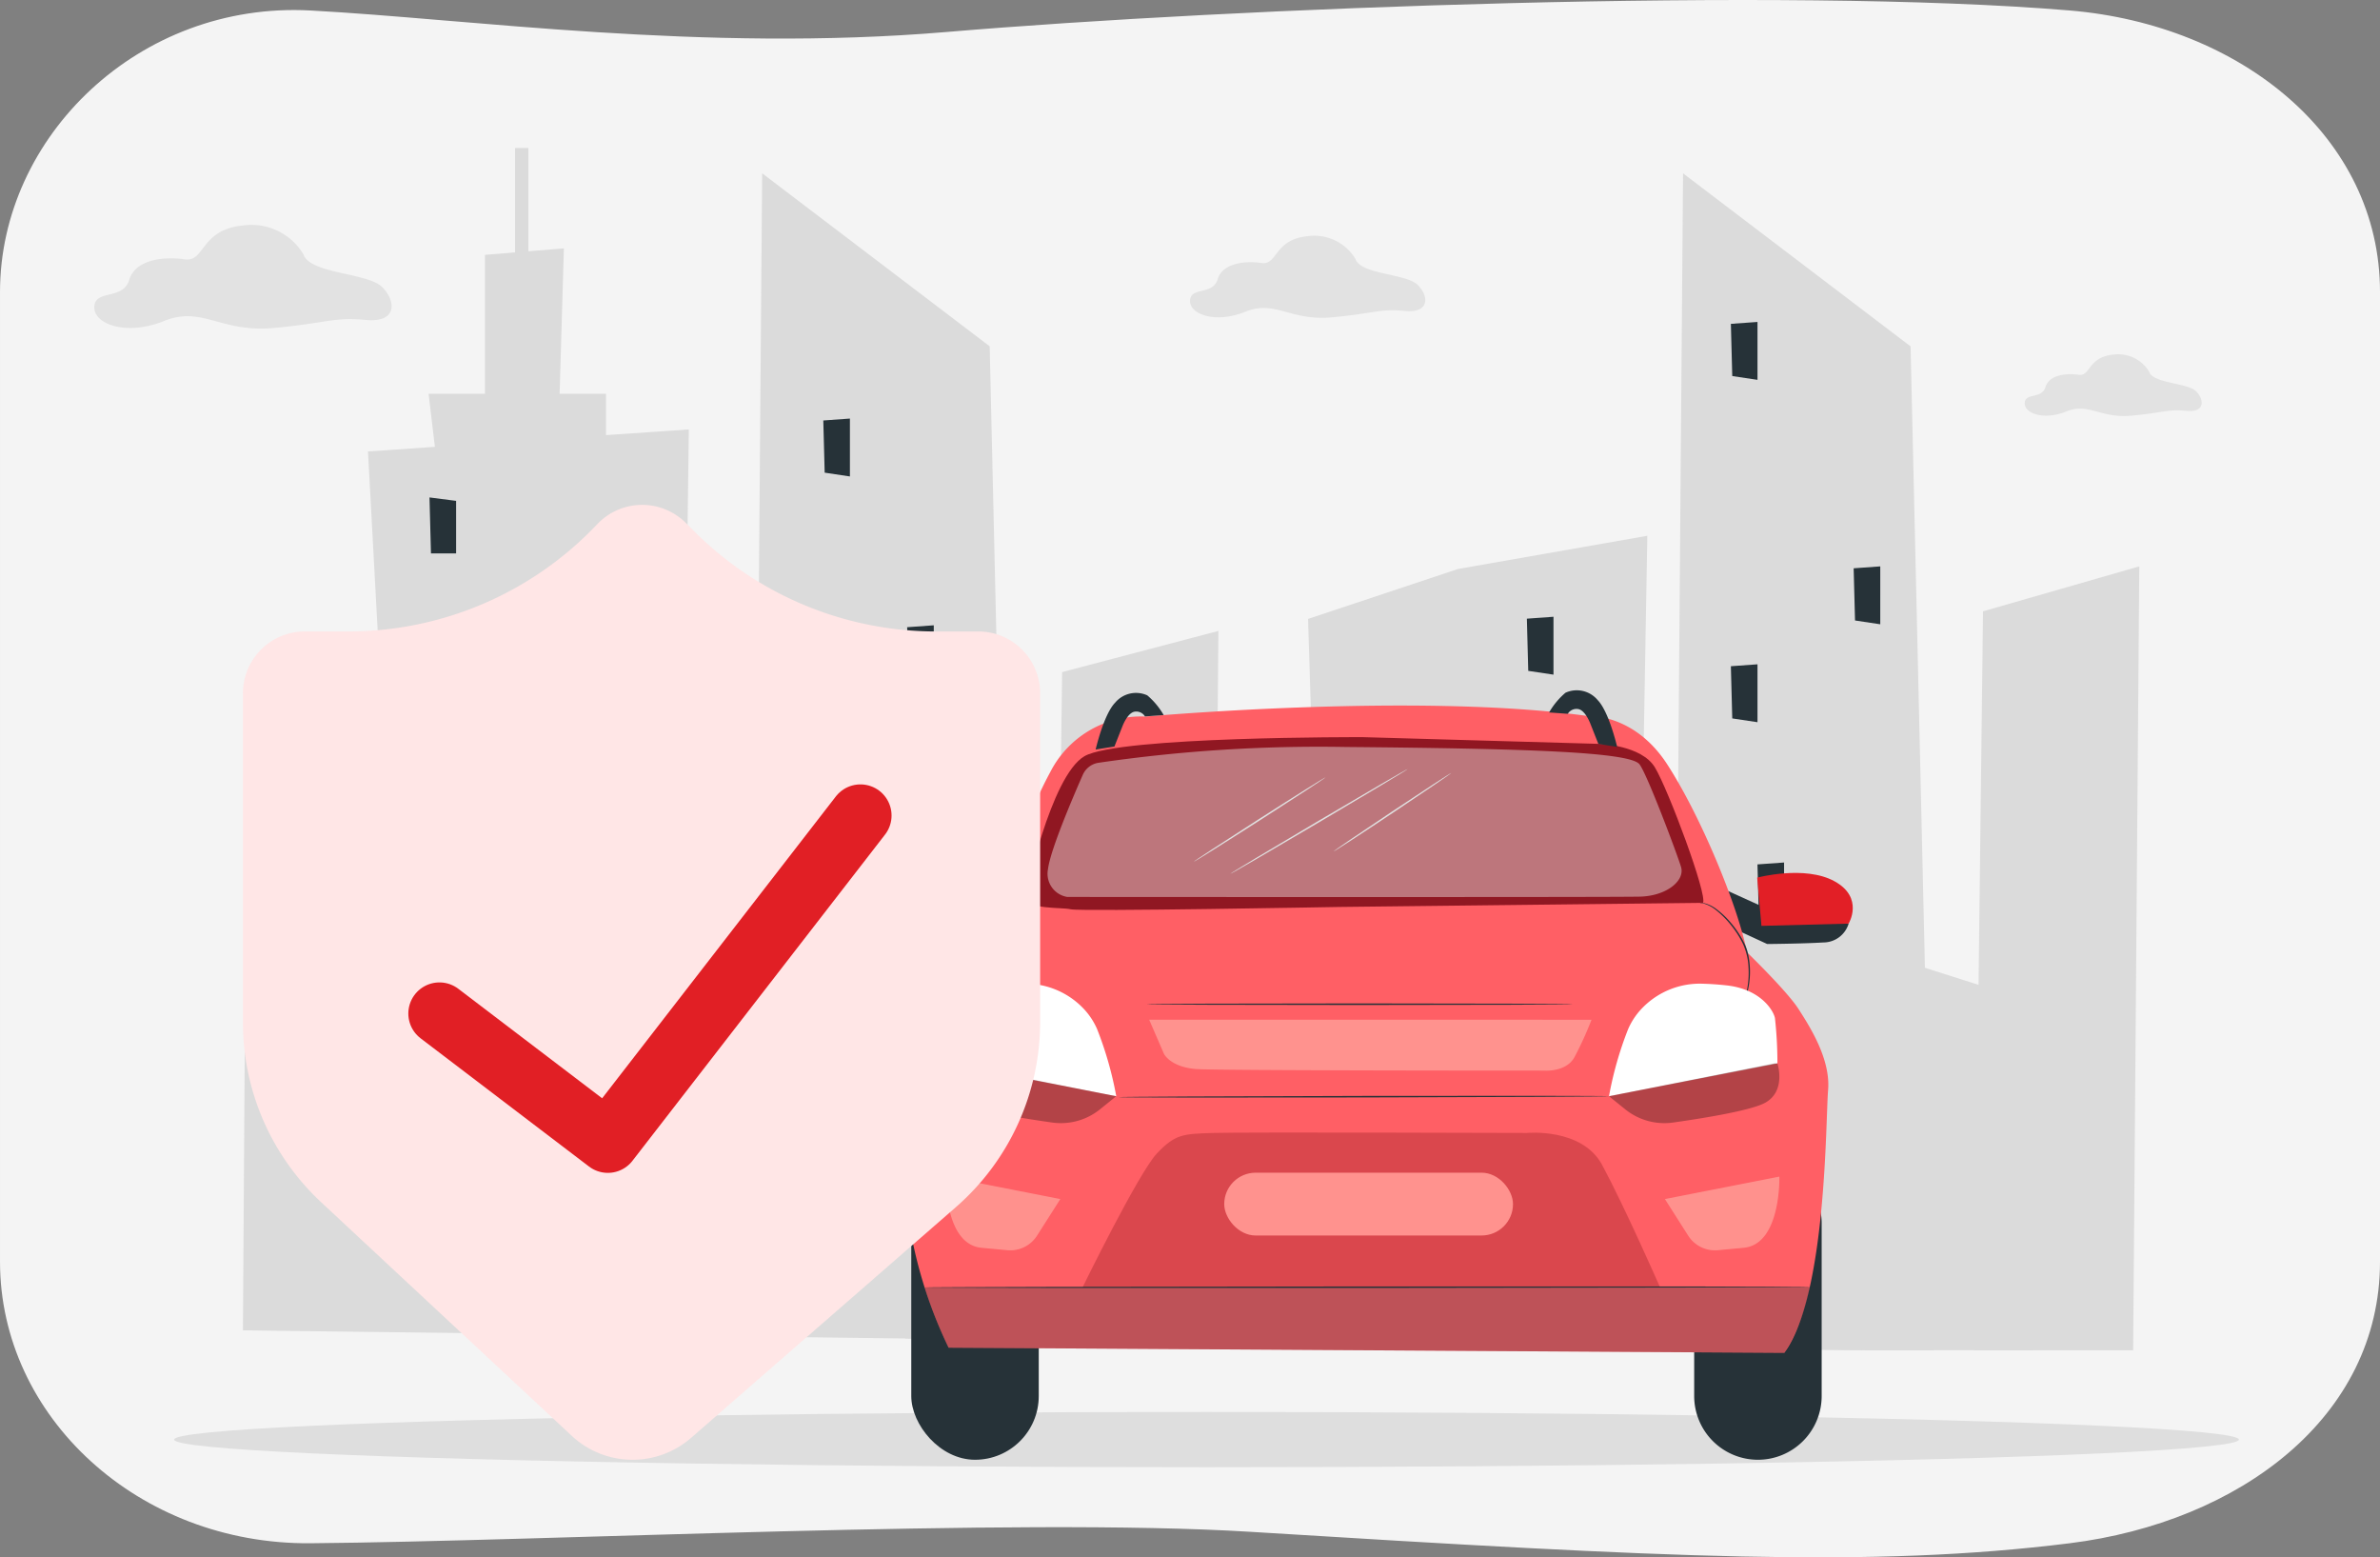
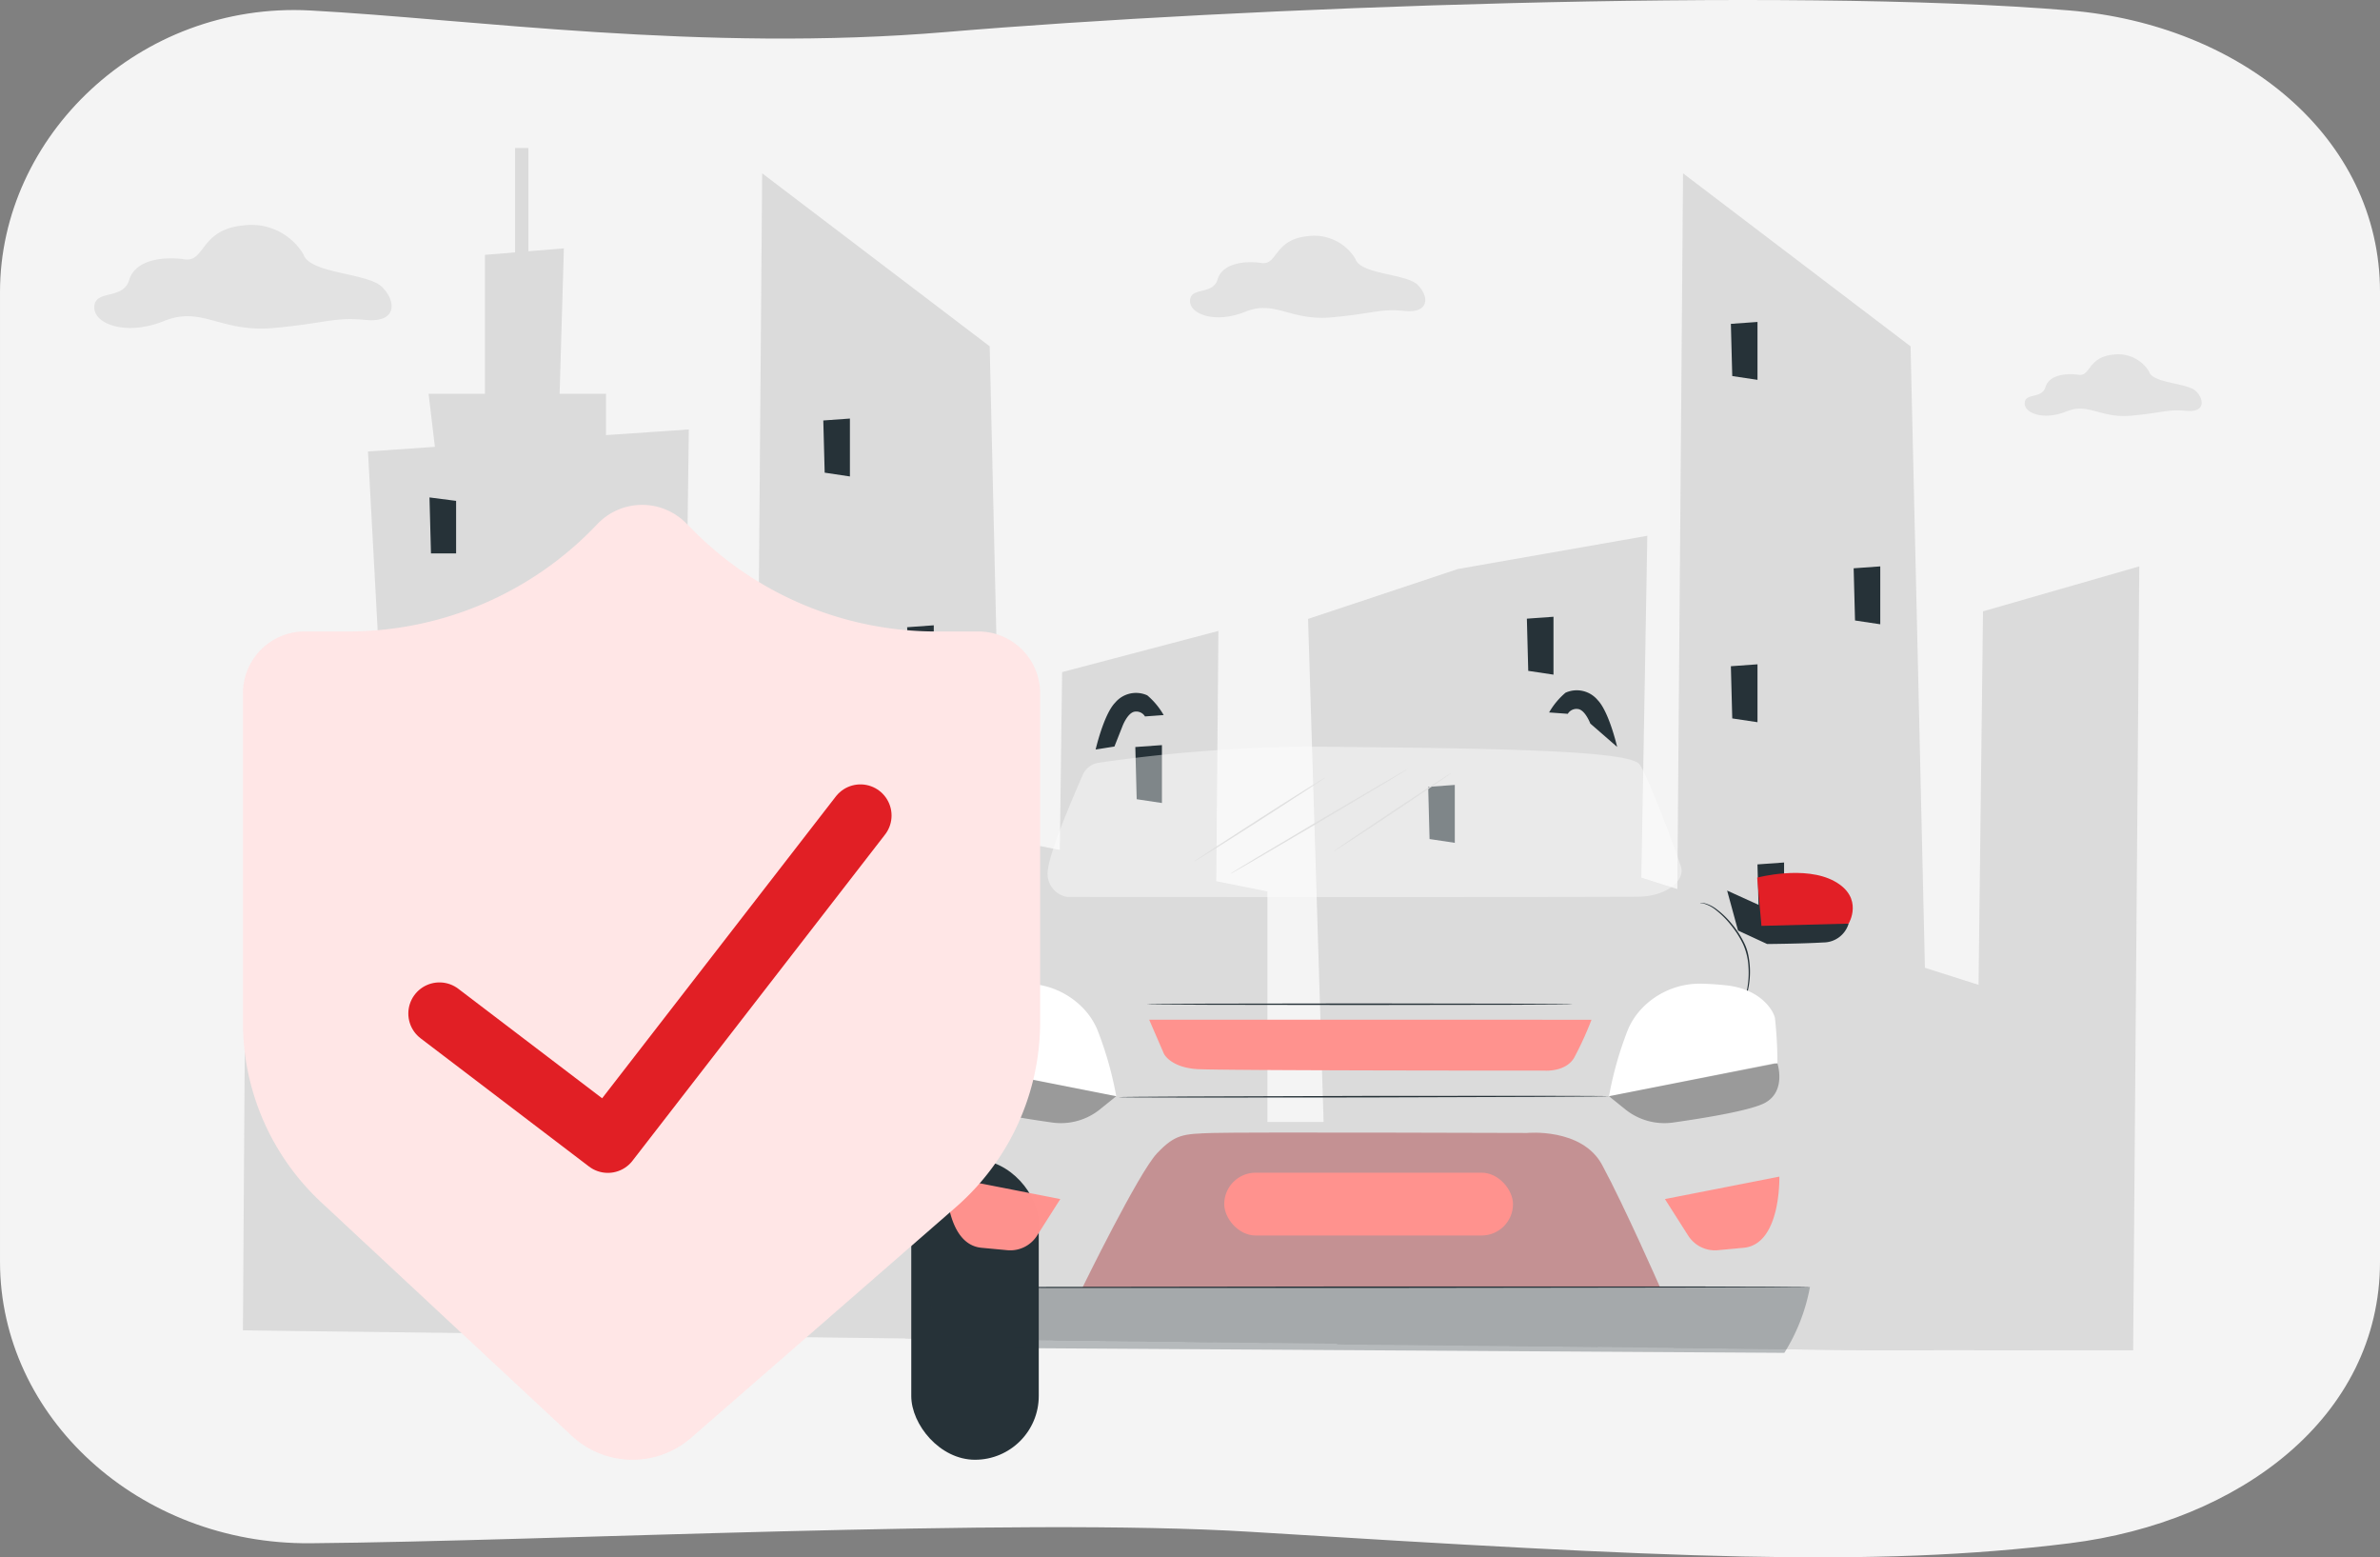
<svg xmlns="http://www.w3.org/2000/svg" width="305.913" height="200.111" viewBox="0 0 305.913 200.111">
  <rect x="0" y="0" width="305.913" height="200.111" fill="#808080" stroke="none" />
  <g id="Group_181750" data-name="Group 181750" transform="translate(-1484 -1646.155)">
    <g id="Group_163061" data-name="Group 163061" transform="translate(1484 1646.155)">
      <path id="Path_32228" data-name="Path 32228" d="M417.1,323.392c-25.466,3.175-51.7,1.852-105.311-1.47-30.1-1.865-90.627,1.225-120.838,1.47-22.025.178-39.882-16.2-39.882-36.177v-124.6c0-19.98,17.894-37.352,39.882-36.177,20.419,1.091,50.454,5.412,81.763,2.766,37.237-3.147,107.916-5.82,144.386-2.766,21.933,1.837,39.882,16.2,39.882,36.177v124.6C456.981,307.195,438.92,320.671,417.1,323.392Z" transform="translate(-151.068 -125.092)" fill="#f4f4f4" />
    </g>
    <g id="Group_163145" data-name="Group 163145" transform="translate(566.051 927.481)">
      <g id="Group_163076" data-name="Group 163076" transform="translate(1032.085 740.944)">
        <g id="Group_163068" data-name="Group 163068">
          <g id="Group_163062" data-name="Group 163062" transform="translate(53.996 46.576)">
            <path id="Path_32229" data-name="Path 32229" d="M1640.448,718.654l-1.185,67.756-5.16,36.477-11.391-.107-3.848-.038-18.287-.176-1.542-22.242-2.193-70.992,19.28-6.415h0Z" transform="translate(-1596.842 -718.654)" fill="#dbdbdb" />
          </g>
          <g id="Group_163063" data-name="Group 163063" transform="translate(100.989)">
            <path id="Path_32230" data-name="Path 32230" d="M2008.254,495.261h-8.646l-24.786-.3.356-44.455.85-106.475,29.244,22.231,1.947,84.244Z" transform="translate(-1974.822 -344.027)" fill="#dbdbdb" />
          </g>
          <g id="Group_163064" data-name="Group 163064" transform="translate(0 82.541)">
            <path id="Path_32231" data-name="Path 32231" d="M1211.308,1017.668v58.012l-15.51-.193-31.04-.379-2.221-67.176Z" transform="translate(-1162.537 -1007.932)" fill="#dbdbdb" />
          </g>
          <g id="Group_163065" data-name="Group 163065" transform="translate(79.866 85.3)">
            <path id="Path_32232" data-name="Path 32232" d="M1872.138,1051.3v44.759h-21.306l-24.786-.3-9.732-.121-11.391-.137.619-65.371Z" transform="translate(-1804.923 -1030.128)" fill="#dbdbdb" />
          </g>
          <g id="Group_163066" data-name="Group 163066" transform="translate(139.609 50.506)">
            <path id="Path_32233" data-name="Path 32233" d="M2306.682,750.265l0,.213-.787,100.515h-20.436l.539-44.759.6-50.192Z" transform="translate(-2285.456 -750.265)" fill="#dbdbdb" />
          </g>
          <g id="Group_163067" data-name="Group 163067" transform="translate(33.261 121.896)">
            <path id="Path_32234" data-name="Path 32234" d="M1472.823,1324.477V1353.2l-18.287-.225-8.959-.108-15.51-.193v-28.2Z" transform="translate(-1430.067 -1324.477)" fill="#dbdbdb" />
          </g>
        </g>
        <g id="Group_163069" data-name="Group 163069" transform="translate(82.123 56.981)">
          <path id="Path_32235" data-name="Path 32235" d="M1826.5,809.785l-3.244-.486-.177-6.707,3.421-.245Z" transform="translate(-1823.082 -802.347)" fill="#263238" />
        </g>
        <g id="Group_163070" data-name="Group 163070" transform="translate(124.122 50.507)">
          <path id="Path_32236" data-name="Path 32236" d="M2164.315,757.713l-3.243-.486-.177-6.707,3.421-.245Z" transform="translate(-2160.894 -750.274)" fill="#263238" />
        </g>
        <g id="Group_163071" data-name="Group 163071" transform="translate(108.342 63.091)">
          <path id="Path_32237" data-name="Path 32237" d="M2037.389,858.925l-3.244-.487-.177-6.707,3.421-.245Z" transform="translate(-2033.968 -851.486)" fill="#263238" />
        </g>
        <g id="Group_163072" data-name="Group 163072" transform="translate(108.342 19.099)">
          <path id="Path_32238" data-name="Path 32238" d="M2037.389,505.083l-3.244-.487-.177-6.707,3.421-.245Z" transform="translate(-2033.968 -497.644)" fill="#263238" />
        </g>
        <g id="Group_163073" data-name="Group 163073" transform="translate(111.763 88.558)">
          <path id="Path_32239" data-name="Path 32239" d="M2064.9,1063.771l-3.244-.487-.177-6.707,3.421-.245Z" transform="translate(-2061.483 -1056.333)" fill="#263238" />
        </g>
        <g id="Group_163074" data-name="Group 163074" transform="translate(82.123 106.475)">
-           <path id="Path_32240" data-name="Path 32240" d="M1826.5,1207.877l-3.244-.487-.177-6.707,3.421-.245Z" transform="translate(-1823.082 -1200.438)" fill="#263238" />
-         </g>
+           </g>
        <g id="Group_163075" data-name="Group 163075" transform="translate(69.437 78.591)">
          <path id="Path_32241" data-name="Path 32241" d="M1777.4,1089.479l-3.243-.486-.177-6.707,3.421-.245Z" transform="translate(-1773.981 -1082.041)" fill="#263238" />
        </g>
      </g>
      <g id="Group_163093" data-name="Group 163093" transform="translate(949.174 737.692)">
        <g id="Group_163086" data-name="Group 163086" transform="translate(0)">
          <path id="Union_112" data-name="Union 112" d="M104.169,153.2l-5.235-.062-13.8-.169L71.665,152.8l-6.118-.074-9.725-.12-11.41-.139-3.85-.05L22.2,152.2l-8.881-.109-5.71-.068L0,151.922l.173-26.774.2-30.28,12.945.661v29.619h7.419L16.074,38.993l8.6-.594h0l-.809-6.814h7.243V13.729l3.874-.319V0h1.71V13.27l4.561-.376-.547,18.691h5.963v5.307l10.643-.729-.942,73.564h9.521L66.741,3.251l29.244,22.23,1.945,84.245h13.7v43.566Z" fill="#dbdbdb" stroke="rgba(0,0,0,0)" stroke-miterlimit="10" stroke-width="1" />
          <g id="Group_163081" data-name="Group 163081" transform="translate(104.169 62.053)">
            <path id="Path_32246" data-name="Path 32246" d="M1354.726,816.989l0,.195-.778,91.2-1.317-.015-7.109-.081-4.547-.051-7.457-.084.525-39.857.6-46.016Z" transform="translate(-1333.515 -816.989)" fill="#dbdbdb" />
          </g>
        </g>
        <g id="Group_163087" data-name="Group 163087" transform="translate(23.98 44.899)">
          <path id="Path_32250" data-name="Path 32250" d="M681.848,695.033h-3.231l-.19-7.193,3.421.441Z" transform="translate(-678.427 -687.839)" fill="#263238" />
        </g>
        <g id="Group_163088" data-name="Group 163088" transform="translate(46.669 53.891)">
          <path id="Path_32251" data-name="Path 32251" d="M874.447,809.785,871.2,809.3l-.177-6.707,3.421-.245Z" transform="translate(-871.026 -802.347)" fill="#263238" />
        </g>
        <g id="Group_163089" data-name="Group 163089" transform="translate(85.377 61.33)">
          <path id="Path_32252" data-name="Path 32252" d="M1212.259,757.713l-3.244-.486-.177-6.707,3.421-.245Z" transform="translate(-1208.838 -750.274)" fill="#263238" />
        </g>
        <g id="Group_163090" data-name="Group 163090" transform="translate(76.309 91.81)">
          <path id="Path_32253" data-name="Path 32253" d="M1112.847,1063.771l-3.244-.487-.177-6.707,3.421-.245Z" transform="translate(-1109.426 -1056.333)" fill="#263238" />
        </g>
        <g id="Group_163147" data-name="Group 163147" transform="translate(114.703 76.727)">
          <path id="Path_32253-2" data-name="Path 32253" d="M1112.847,1063.771l-3.244-.487-.177-6.707,3.421-.245Z" transform="translate(-1109.426 -1056.333)" fill="#263238" />
        </g>
        <g id="Group_163146" data-name="Group 163146" transform="translate(74.598 34.766)">
          <path id="Path_32253-3" data-name="Path 32253" d="M1112.847,1063.771l-3.244-.487-.177-6.707,3.421-.245Z" transform="translate(-1109.426 -1056.333)" fill="#263238" />
        </g>
        <g id="Group_163091" data-name="Group 163091" transform="translate(46.669 93.271)">
          <path id="Path_32254" data-name="Path 32254" d="M874.447,1207.877l-3.243-.487-.177-6.707,3.421-.245Z" transform="translate(-871.026 -1200.438)" fill="#263238" />
        </g>
        <g id="Group_163092" data-name="Group 163092" transform="translate(27.401 75.26)">
          <path id="Path_32255" data-name="Path 32255" d="M825.345,1089.479l-3.244-.486-.177-6.707,3.421-.245Z" transform="translate(-821.924 -1082.041)" fill="#263238" />
        </g>
      </g>
    </g>
    <g id="Group_163095" data-name="Group 163095" transform="translate(1506.38 1845.585)">
-       <ellipse id="Ellipse_1656" data-name="Ellipse 1656" cx="132.698" cy="3.55" rx="132.698" ry="3.55" transform="translate(0 -18)" fill="#dedede" />
-     </g>
+       </g>
    <g id="Group_163097" data-name="Group 163097" transform="translate(1744.24 1691.694)" opacity="0.997">
      <path id="Path_32257" data-name="Path 32257" d="M2306.323,609.313a4.643,4.643,0,0,0-4.6-2.194c-3.3.314-2.907,2.828-4.479,2.593s-3.771,0-4.243,1.571-2.593.707-2.671,2.043,2.436,2.278,5.343,1.1,4.321.916,8.407.536,4.592-.851,7.01-.615,2.361-1.42,1.261-2.52S2306.794,610.832,2306.323,609.313Z" transform="translate(-2290.324 -607.092)" fill="#e2e2e2" />
    </g>
    <g id="Group_163098" data-name="Group 163098" transform="translate(1496.116 1675.079)" opacity="0.997">
      <path id="Path_32258" data-name="Path 32258" d="M305.218,442.7a7.8,7.8,0,0,0-7.734-3.685c-5.543.528-4.883,4.751-7.523,4.355s-6.335,0-7.127,2.64-4.355,1.188-4.487,3.431,4.091,3.828,8.975,1.848,7.259,1.538,14.122.9,7.713-1.429,11.776-1.033,3.966-2.385,2.118-4.233S306.01,445.253,305.218,442.7Z" transform="translate(-278.343 -438.97)" fill="#e2e2e2" />
    </g>
    <g id="Group_163099" data-name="Group 163099" transform="translate(1636.957 1676.467)" opacity="0.997">
      <path id="Path_32259" data-name="Path 32259" d="M1642.761,390.474a6.172,6.172,0,0,0-6.119-2.916c-4.386.418-3.864,3.759-5.952,3.446s-5.012,0-5.639,2.089-3.446.94-3.55,2.715,3.237,3.028,7.1,1.462,5.743,1.217,11.173.713,6.1-1.131,9.317-.817,3.138-1.887,1.676-3.349S1643.387,392.493,1642.761,390.474Z" transform="translate(-1621.498 -387.522)" fill="#e2e2e2" />
    </g>
    <g id="Group_163059" data-name="Group 163059" transform="translate(1596.57 1734.842)">
      <g id="Group_163019" data-name="Group 163019" transform="translate(109.421 23.479)">
        <g id="Group_163017" data-name="Group 163017" transform="translate(0 2.269)">
          <path id="Path_32201" data-name="Path 32201" d="M564.3,274.469a3.4,3.4,0,0,1-3.248,2.42c-2.718.166-7.226.2-7.226.2l-3.744-1.732-1.4-5.132,4.187,1.9Z" transform="translate(-548.676 -270.223)" fill="#263238" />
        </g>
        <g id="Group_163018" data-name="Group 163018" transform="translate(3.873)">
          <path id="Path_32202" data-name="Path 32202" d="M570.782,270.671s2.019-3.321-1.8-5.434-9.951-.477-9.951-.477l.545,6.2Z" transform="translate(-559.033 -264.156)" fill="#e21f26" />
        </g>
      </g>
      <g id="Group_163020" data-name="Group 163020" transform="translate(105.192 60.32)">
-         <path id="Rectangle_14463" data-name="Rectangle 14463" d="M8.193,0h0a8.193,8.193,0,0,1,8.193,8.193V30.371a8.193,8.193,0,0,1-8.193,8.193h0A8.193,8.193,0,0,1,0,30.371V8.193A8.193,8.193,0,0,1,8.193,0Z" transform="translate(0)" fill="#263238" />
-       </g>
+         </g>
      <g id="Group_163021" data-name="Group 163021" transform="translate(4.56 60.32)">
        <rect id="Rectangle_14464" data-name="Rectangle 14464" width="16.386" height="38.564" rx="8.193" fill="#263238" />
      </g>
      <g id="Group_163022" data-name="Group 163022" transform="translate(3.556 1.971)">
-         <path id="Path_32203" data-name="Path 32203" d="M271.372,289.152a58.329,58.329,0,0,1-5.793-23.5c-.165-12.744,1.49-17.875,4.469-20.358s6.289-7.945,6.289-7.945,3.4-13.5,8.11-22.178a13.088,13.088,0,0,1,12.248-7.117s34.923-3.13,56.77-.076c0,0,5.958-.421,10.262,6.2s9.1,18.206,10.262,24.165c0,0,5.131,4.965,6.62,7.282s4.138,6.455,3.807,10.427-.166,26.316-5.627,33.764Z" transform="translate(-265.568 -206.638)" fill="#ff5f65" />
-       </g>
+         </g>
      <g id="Group_163023" data-name="Group 163023" transform="translate(19.214 6.033)">
-         <path id="Path_32204" data-name="Path 32204" d="M307.441,238.037s3.228-15.519,7.6-18.082,35.789-2.452,35.789-2.452l30.455.866s5.351.154,7.084,3.018,6.783,16.429,6.18,17.409l-46.876.528s-33.009.6-34.366.3S307.73,239.71,307.441,238.037Z" transform="translate(-307.441 -217.503)" fill="#901722" />
-       </g>
+         </g>
      <g id="Group_163024" data-name="Group 163024" transform="translate(22.097 7.287)" opacity="0.409">
        <path id="Path_32205" data-name="Path 32205" d="M317.673,240.134a3.018,3.018,0,0,1-2.488-3.553c.286-2.434,3.193-9.227,4.477-12.14a2.639,2.639,0,0,1,2.081-1.556,195.6,195.6,0,0,1,31.722-2.022c22.661.2,36.507.612,37.753,2.225,1,1.3,4.887,11.67,5.34,13.194.524,1.759-1.858,3.719-5.267,3.811S317.673,240.134,317.673,240.134Z" transform="translate(-315.152 -220.854)" fill="#fff" />
      </g>
      <g id="Group_163025" data-name="Group 163025" transform="translate(26.569 56.836)" opacity="0.4">
        <path id="Path_32206" data-name="Path 32206" d="M393.907,357.53c-2.592-4.818-9.675-4.115-9.675-4.115s-36.5-.124-40.352,0-4.841.143-7.2,2.625-9.569,17.227-9.569,17.227h74.244S396.844,362.988,393.907,357.53Z" transform="translate(-327.111 -353.359)" fill="#a32428" />
      </g>
      <g id="Group_163026" data-name="Group 163026" transform="translate(42.924 63.861)">
        <rect id="Rectangle_14465" data-name="Rectangle 14465" width="0.497" height="0.497" transform="translate(0)" fill="none" />
      </g>
      <g id="Group_163027" data-name="Group 163027" transform="translate(35.141 42.342)">
        <path id="Path_32207" data-name="Path 32207" d="M350.033,314.6l1.893,4.371s.8,1.7,4.131,1.966c2.586.207,44.73.2,44.73.2s2.806.244,3.9-1.708a44.261,44.261,0,0,0,2.2-4.826Z" transform="translate(-350.033 -314.599)" fill="#ff928e" />
      </g>
      <g id="Group_163030" data-name="Group 163030" transform="translate(9.01 37.711)">
        <g id="Group_163028" data-name="Group 163028" transform="translate(0.249 0)">
          <path id="Path_32208" data-name="Path 32208" d="M280.819,312.456a52.432,52.432,0,0,1,.315-5.793c.119-.814,1.678-3.743,6.265-4.234,1.191-.128,2.21-.189,3.067-.21a10.293,10.293,0,0,1,7.92,3.333,9.06,9.06,0,0,1,1.625,2.511,45.741,45.741,0,0,1,2.457,8.616Z" transform="translate(-280.819 -302.215)" fill="#fff" />
        </g>
        <g id="Group_163029" data-name="Group 163029" transform="translate(0 10.24)" opacity="0.3">
          <path id="Path_32209" data-name="Path 32209" d="M280.749,329.6H280.4s-1.172,3.542,1.575,5.061c1.814,1,7.911,1.987,11.845,2.541a8,8,0,0,0,6.143-1.7l2.086-1.682Z" transform="translate(-280.154 -329.6)" />
        </g>
      </g>
      <g id="Group_163031" data-name="Group 163031" transform="translate(28.258 0.336)">
        <path id="Path_32210" data-name="Path 32210" d="M331.627,209.553s1.037-4.509,2.5-6.013a3.5,3.5,0,0,1,4.138-.948,9.542,9.542,0,0,1,2.106,2.534l-2.4.176a1.308,1.308,0,0,0-1.43-.593c-.866.246-1.465,1.844-1.465,1.844l-1.035,2.615Z" transform="translate(-331.627 -202.266)" fill="#263238" />
      </g>
      <g id="Group_163032" data-name="Group 163032" transform="translate(86.549 0)">
-         <path id="Path_32211" data-name="Path 32211" d="M496.25,208.654s-1.037-4.508-2.5-6.013a3.5,3.5,0,0,0-4.138-.948,9.539,9.539,0,0,0-2.106,2.534l2.4.176a1.307,1.307,0,0,1,1.43-.593c.866.246,1.465,1.843,1.465,1.843l1.035,2.616Z" transform="translate(-487.51 -201.368)" fill="#263238" />
+         <path id="Path_32211" data-name="Path 32211" d="M496.25,208.654s-1.037-4.508-2.5-6.013a3.5,3.5,0,0,0-4.138-.948,9.539,9.539,0,0,0-2.106,2.534l2.4.176a1.307,1.307,0,0,1,1.43-.593c.866.246,1.465,1.843,1.465,1.843Z" transform="translate(-487.51 -201.368)" fill="#263238" />
      </g>
      <g id="Group_163034" data-name="Group 163034" transform="translate(34.805 40.253)">
        <g id="Group_163033" data-name="Group 163033" transform="translate(0 0)">
          <path id="Path_32212" data-name="Path 32212" d="M403.927,309.11c0,.054-12.267.1-27.395.1s-27.4-.043-27.4-.1,12.264-.1,27.4-.1S403.927,309.056,403.927,309.11Z" transform="translate(-349.135 -309.012)" fill="#263238" />
        </g>
      </g>
      <g id="Group_163035" data-name="Group 163035" transform="translate(9.008 62.504)" opacity="0.996">
        <path id="Path_32213" data-name="Path 32213" d="M280.151,368.518s-.242,8.712,4.6,9.145l3.294.308a4.079,4.079,0,0,0,3.821-1.87l2.992-4.7Z" transform="translate(-280.149 -368.518)" fill="#ff928e" />
      </g>
      <g id="Group_163036" data-name="Group 163036" transform="translate(6.275 76.674)" opacity="0.3">
        <path id="Path_32214" data-name="Path 32214" d="M272.84,406.48l113.8-.07a24.161,24.161,0,0,1-3.294,8.473l-107.417-.662A56.053,56.053,0,0,1,272.84,406.48Z" transform="translate(-272.84 -406.41)" fill="#263238" />
      </g>
      <g id="Group_163039" data-name="Group 163039" transform="translate(0 23.479)">
        <g id="Group_163037" data-name="Group 163037" transform="translate(0.533 2.269)">
          <path id="Path_32215" data-name="Path 32215" d="M257.485,274.469a3.4,3.4,0,0,0,3.248,2.42c2.718.166,7.226.2,7.226.2l3.765-1.609,1.554-5.256-4.358,1.9Z" transform="translate(-257.485 -270.223)" fill="#263238" />
        </g>
        <g id="Group_163038" data-name="Group 163038">
          <path id="Path_32216" data-name="Path 32216" d="M256.592,270.671s-2.019-3.321,1.8-5.434,9.951-.477,9.951-.477l-.545,6.2Z" transform="translate(-256.059 -264.156)" fill="#e21f26" />
        </g>
      </g>
      <g id="Group_163040" data-name="Group 163040" transform="translate(44.786 61.999)">
        <rect id="Rectangle_14466" data-name="Rectangle 14466" width="37.117" height="8.069" rx="4.034" transform="translate(0 0)" fill="#ff928e" />
      </g>
      <g id="Group_163042" data-name="Group 163042" transform="translate(13.538 26.654)">
        <g id="Group_163041" data-name="Group 163041" transform="translate(0)">
          <path id="Path_32217" data-name="Path 32217" d="M298.39,272.648c.023.038-.664.4-1.613,1.191a9.2,9.2,0,0,0-.743.684c-.266.248-.514.547-.783.853a12.52,12.52,0,0,0-2.438,4.671c-.1.4-.2.77-.252,1.13a9.321,9.321,0,0,0-.137,1c-.109,1.232-.01,2-.054,2a2.871,2.871,0,0,1-.072-.537,4.715,4.715,0,0,1-.032-.635,7.714,7.714,0,0,1,.021-.843,8.692,8.692,0,0,1,.114-1.016,11.512,11.512,0,0,1,.238-1.151,12.069,12.069,0,0,1,2.474-4.739,11.427,11.427,0,0,1,.808-.853,8.744,8.744,0,0,1,.768-.675,7.629,7.629,0,0,1,.68-.5,4.6,4.6,0,0,1,.539-.337A2.9,2.9,0,0,1,298.39,272.648Z" transform="translate(-292.264 -272.647)" fill="#263238" />
        </g>
      </g>
      <g id="Group_163044" data-name="Group 163044" transform="translate(31.174 52.121)">
        <g id="Group_163043" data-name="Group 163043">
          <path id="Path_32218" data-name="Path 32218" d="M402.492,340.8c0,.053-14.119.125-31.532.159s-31.536.018-31.536-.036,14.116-.125,31.535-.159S402.492,340.751,402.492,340.8Z" transform="translate(-339.424 -340.751)" fill="#263238" />
        </g>
      </g>
      <g id="Group_163046" data-name="Group 163046" transform="translate(45.569 10.127)">
        <g id="Group_163045" data-name="Group 163045" transform="translate(0)">
          <path id="Path_32219" data-name="Path 32219" d="M400.728,228.449c.027.046-5.057,3.1-11.354,6.817s-11.427,6.7-11.455,6.65,5.056-3.1,11.355-6.818S400.7,228.4,400.728,228.449Z" transform="translate(-377.919 -228.449)" fill="#e0e0e0" />
        </g>
      </g>
      <g id="Group_163048" data-name="Group 163048" transform="translate(40.874 11.203)">
        <g id="Group_163047" data-name="Group 163047">
          <path id="Path_32220" data-name="Path 32220" d="M382.293,231.329c.029.045-3.737,2.506-8.411,5.5s-8.487,5.378-8.516,5.332,3.736-2.505,8.411-5.5S382.264,231.284,382.293,231.329Z" transform="translate(-365.366 -231.328)" fill="#e0e0e0" />
        </g>
      </g>
      <g id="Group_163050" data-name="Group 163050" transform="translate(58.84 10.643)">
        <g id="Group_163049" data-name="Group 163049">
          <path id="Path_32221" data-name="Path 32221" d="M428.526,229.83c.03.045-3.331,2.335-7.5,5.116s-7.583,5-7.613,4.954,3.33-2.335,7.505-5.116S428.5,229.785,428.526,229.83Z" transform="translate(-413.408 -229.829)" fill="#e0e0e0" />
        </g>
      </g>
      <g id="Group_163052" data-name="Group 163052" transform="translate(6.275 76.605)">
        <g id="Group_163051" data-name="Group 163051">
          <path id="Path_32222" data-name="Path 32222" d="M386.636,406.3c0,.054-25.476.113-56.9.133s-56.9-.009-56.9-.062,25.471-.113,56.9-.132S386.636,406.242,386.636,406.3Z" transform="translate(-272.84 -406.227)" fill="#263238" />
        </g>
      </g>
      <g id="Group_163054" data-name="Group 163054" transform="translate(105.958 27.32)">
        <g id="Group_163053" data-name="Group 163053" transform="translate(0)">
          <path id="Path_32223" data-name="Path 32223" d="M545,287.466a4.727,4.727,0,0,1,.153-.608,15.178,15.178,0,0,0,.359-1.661,11.184,11.184,0,0,0,.117-2.506,8.119,8.119,0,0,0-.7-2.964,12.6,12.6,0,0,0-1.669-2.576,11.454,11.454,0,0,0-1.782-1.765,4.534,4.534,0,0,0-1.466-.817,1.857,1.857,0,0,0-.446-.1.546.546,0,0,1-.16-.036.5.5,0,0,1,.162,0,1.556,1.556,0,0,1,.464.065,4.3,4.3,0,0,1,1.528.779,10.936,10.936,0,0,1,1.837,1.761,12.267,12.267,0,0,1,1.707,2.607,6.208,6.208,0,0,1,.509,1.541,10.691,10.691,0,0,1,.031,4.034,12,12,0,0,1-.422,1.66c-.061.193-.118.339-.157.438A.514.514,0,0,1,545,287.466Z" transform="translate(-539.415 -274.429)" fill="#263238" />
        </g>
      </g>
      <g id="Group_163057" data-name="Group 163057" transform="translate(94.242 37.711)">
        <g id="Group_163055" data-name="Group 163055" transform="translate(0 0)">
          <path id="Path_32224" data-name="Path 32224" d="M529.73,312.456a52.5,52.5,0,0,0-.314-5.793c-.119-.814-1.678-3.743-6.265-4.234-1.191-.128-2.211-.189-3.068-.21a10.293,10.293,0,0,0-7.92,3.333,9.069,9.069,0,0,0-1.625,2.511,45.757,45.757,0,0,0-2.457,8.616Z" transform="translate(-508.082 -302.215)" fill="#fff" />
        </g>
        <g id="Group_163056" data-name="Group 163056" transform="translate(0 10.24)" opacity="0.3">
          <path id="Path_32225" data-name="Path 32225" d="M529.385,329.6h.345s1.173,3.542-1.575,5.061c-1.814,1-7.91,1.987-11.844,2.541a8,8,0,0,1-6.143-1.7l-2.086-1.682Z" transform="translate(-508.082 -329.6)" />
        </g>
      </g>
      <g id="Group_163058" data-name="Group 163058" transform="translate(101.428 62.504)" opacity="0.996">
        <path id="Path_32226" data-name="Path 32226" d="M542.01,368.518s.242,8.712-4.6,9.145l-3.294.308a4.079,4.079,0,0,1-3.822-1.87l-2.992-4.7Z" transform="translate(-527.299 -368.518)" fill="#ff928e" />
      </g>
    </g>
    <g id="Group_181749" data-name="Group 181749">
      <g id="Group_10278" data-name="Group 10278" transform="translate(1515.225 1711.025)">
        <path id="Path_18542" data-name="Path 18542" d="M196.945,454.2v42.291a31.576,31.576,0,0,0,10.05,23.1l32.217,30.022a11.462,11.462,0,0,0,15.339.258l34.027-29.639a31.573,31.573,0,0,0,10.838-23.812V454.2a7.945,7.945,0,0,0-7.945-7.945h-5.425A44.005,44.005,0,0,1,254.8,433.237l-.9-.9a7.947,7.947,0,0,0-11.364.082l-.344.357a44.007,44.007,0,0,1-31.7,13.477H204.89A7.945,7.945,0,0,0,196.945,454.2Z" transform="translate(-196.945 -429.984)" fill="#ffe6e6" />
      </g>
      <path id="Path_44418" data-name="Path 44418" d="M-4991.521,7511.458l21.646,16.474,32.466-41.918" transform="translate(6532.005 -5735.068)" fill="none" stroke="#e11f25" stroke-linecap="round" stroke-linejoin="round" stroke-width="8" />
    </g>
  </g>
</svg>